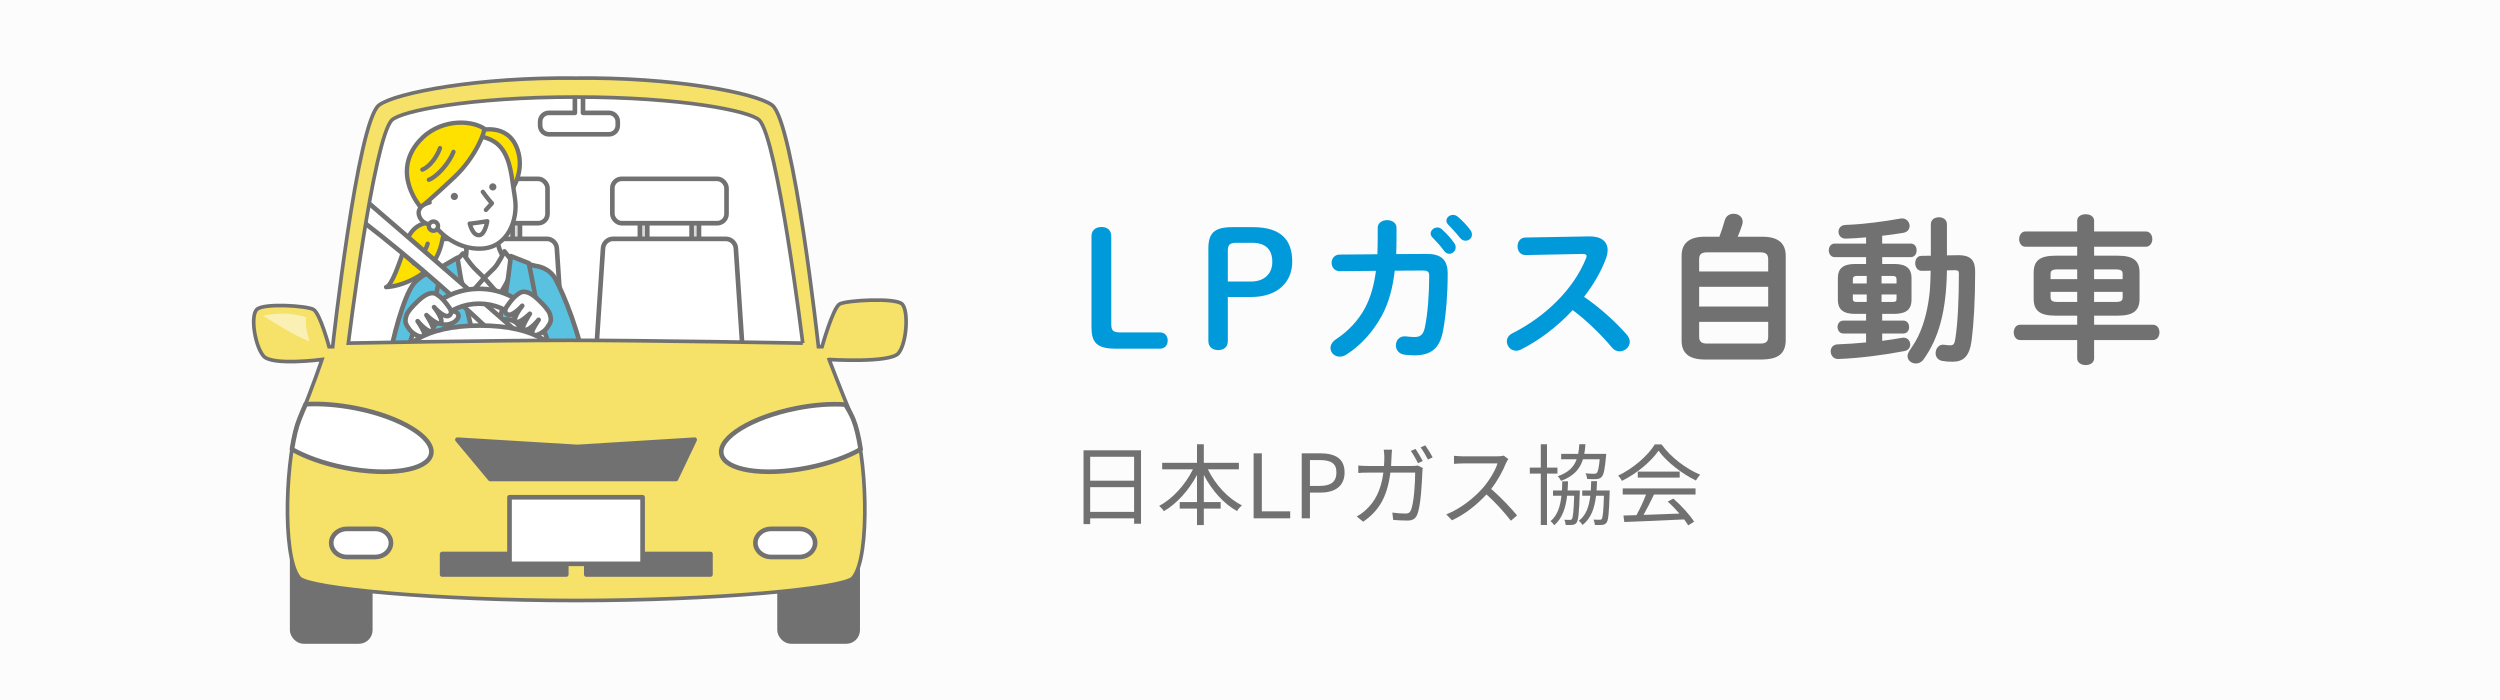
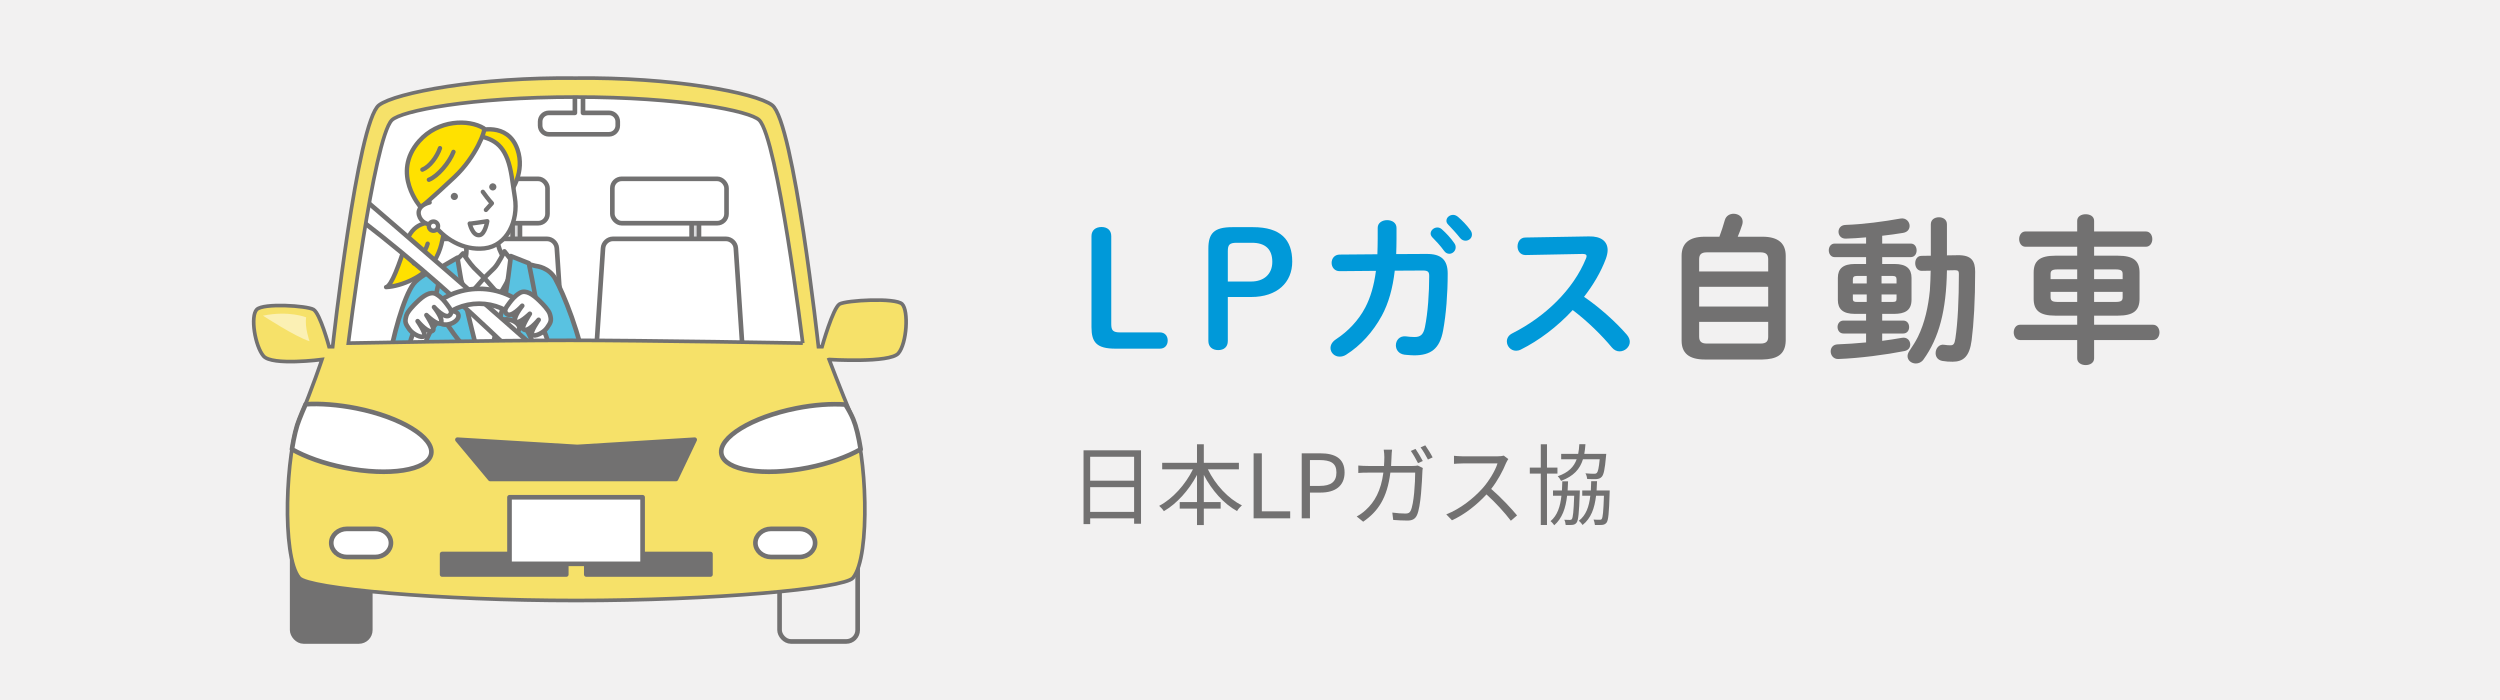
<svg xmlns="http://www.w3.org/2000/svg" width="400" height="112" version="1.1" viewBox="0 0 400 112">
  <defs>
    <style>
      .cls-1 {
        fill: #0099d9;
      }

      .cls-1, .cls-2, .cls-3, .cls-4, .cls-5, .cls-6 {
        stroke-width: 0px;
      }

      .cls-2 {
        opacity: .8;
      }

      .cls-2, .cls-4, .cls-7, .cls-8, .cls-6 {
        fill: #fff;
      }

      .cls-9, .cls-10, .cls-11, .cls-12, .cls-13, .cls-14, .cls-15, .cls-7, .cls-16, .cls-8 {
        stroke: #727171;
      }

      .cls-9, .cls-10, .cls-11, .cls-12, .cls-13, .cls-15, .cls-7, .cls-16, .cls-8 {
        stroke-linecap: round;
        stroke-linejoin: round;
      }

      .cls-9, .cls-10, .cls-15, .cls-7, .cls-16 {
        stroke-width: .743px;
      }

      .cls-9, .cls-11 {
        fill: none;
      }

      .cls-10, .cls-13 {
        fill: #59c2e1;
      }

      .cls-11, .cls-12, .cls-13, .cls-8 {
        stroke-width: .697px;
      }

      .cls-12 {
        fill: #ffe100;
      }

      .cls-14 {
        fill: #f6e169;
        stroke-miterlimit: 10;
        stroke-width: .586px;
      }

      .cls-3 {
        fill: #f2f1f1;
      }

      .cls-4 {
        opacity: .5;
      }

      .cls-15 {
        fill: #dadadb;
      }

      .cls-5, .cls-16 {
        fill: #727171;
      }
    </style>
  </defs>
  <g id="_レイヤー_2" data-name="レイヤー 2">
    <rect class="cls-3" x="-550" y="-330" width="1000" height="1052" />
  </g>
  <g id="_レイヤー_1" data-name="レイヤー 1">
-     <rect class="cls-2" width="400" height="112" />
    <g>
      <path class="cls-1" d="M185.583,53.183c.816,0,1.25.587,1.25,1.302s-.434,1.301-1.25,1.301h-7.093c-3.011,0-3.853-.995-3.853-3.444v-14.568c0-.944.688-1.454,1.607-1.454s1.557.51,1.557,1.454v14.058c0,1.021.255,1.352,1.429,1.352h6.353Z" />
      <path class="cls-1" d="M200.482,36.345c4.439,0,6.276,2.016,6.276,5.511,0,3.317-2.373,5.664-6.582,5.664h-3.726v7.042c0,.944-.612,1.454-1.53,1.454s-1.582-.51-1.582-1.454v-14.772c0-2.449.893-3.444,3.827-3.444h3.316ZM200.176,45.044c2.066,0,3.393-1.199,3.393-3.138,0-1.99-1.071-3.062-3.266-3.062h-2.424c-1.173,0-1.429.332-1.429,1.352v4.847h3.726Z" />
      <path class="cls-1" d="M228.238,40.631c2.321-.025,3.394.918,3.394,3.138,0,3.24-.256,6.557-.74,9.134-.536,2.908-1.965,3.954-4.644,3.954-.28,0-1.046-.051-1.505-.102-.97-.128-1.403-.816-1.403-1.506,0-.79.587-1.556,1.633-1.429.357.052.816.103,1.353.103.893,0,1.403-.332,1.658-1.557.484-2.347.688-5.536.688-8.215,0-.664-.204-.868-1.021-.868l-4.49.026c-.331,2.857-.995,5.204-2.066,7.194-1.403,2.577-3.368,4.771-5.715,6.251-.357.229-.714.306-1.046.306-.816,0-1.454-.638-1.454-1.377,0-.485.255-.995.918-1.429,1.862-1.225,3.547-2.96,4.644-5.052.842-1.607,1.403-3.521,1.709-5.868l-5.766.051c-.867.025-1.326-.663-1.326-1.327s.434-1.327,1.301-1.327l6.021-.051c.025-.791.051-1.633.051-2.5v-1.735c0-.816.766-1.225,1.505-1.225.766,0,1.505.408,1.505,1.25v1.709c0,.868-.025,1.684-.051,2.475l4.848-.026ZM228.902,37.365c0-.51.511-.969,1.071-.969.23,0,.485.076.715.28.688.612,1.454,1.429,1.99,2.22.179.229.229.459.229.689,0,.561-.485,1.021-1.021,1.021-.307,0-.612-.153-.842-.485-.612-.842-1.302-1.582-1.889-2.168-.178-.204-.255-.408-.255-.587ZM231.428,35.324c0-.51.484-.944,1.071-.944.255,0,.51.102.766.306.663.561,1.429,1.352,1.964,2.092.204.255.281.51.281.765,0,.561-.485.969-1.021.969-.307,0-.638-.127-.894-.459-.587-.74-1.301-1.505-1.888-2.118-.204-.204-.28-.408-.28-.612Z" />
      <path class="cls-1" d="M254.21,37.825c1.99-.051,3.011.816,3.011,2.194,0,.408-.103.868-.281,1.378-.79,2.118-2.015,4.184-3.495,6.097,2.373,1.607,5.026,3.955,6.838,6.047.331.383.484.791.484,1.148,0,.842-.791,1.53-1.633,1.53-.408,0-.867-.179-1.225-.612-1.581-1.913-3.929-4.235-6.276-5.996-2.475,2.679-5.434,4.899-8.316,6.328-.256.127-.511.179-.74.179-.867,0-1.479-.74-1.479-1.48,0-.51.255-.994.867-1.301,5.307-2.679,9.771-7.016,11.787-11.966.076-.153.102-.306.102-.408,0-.229-.204-.332-.638-.332l-9.133.179c-.843,0-1.276-.689-1.276-1.377,0-.715.434-1.429,1.25-1.429l10.154-.179Z" />
      <path class="cls-5" d="M272.782,57.521c-2.577,0-3.725-1.047-3.725-3.011v-13.573c0-1.964,1.147-3.062,3.725-3.062h2.321c.332-.867.612-1.76.868-2.653.204-.714.816-1.021,1.403-1.021.739,0,1.454.459,1.454,1.276,0,.153-.026.306-.077.485-.204.663-.459,1.301-.714,1.913h3.954c2.577,0,3.725,1.097,3.725,3.062v13.573c-.051,2.372-1.607,2.959-3.725,3.011h-9.21ZM282.911,41.498c0-.689-.256-1.123-1.225-1.123h-8.599c-.969,0-1.225.434-1.225,1.123v1.939h11.048v-1.939ZM271.863,49.05h11.048v-3.164h-11.048v3.164ZM281.687,54.969c.969,0,1.225-.408,1.225-1.097v-2.373h-11.048v2.373c0,.816.435,1.097,1.225,1.097h8.599Z" />
      <path class="cls-5" d="M298.574,41.141h-5.025c-.612,0-.944-.536-.944-1.097,0-.536.332-1.072.944-1.072h5.025v-.995c-1.122.102-2.219.179-3.24.204-.765.026-1.173-.536-1.173-1.097,0-.536.356-1.071,1.122-1.097,2.908-.102,6.098-.536,8.802-1.021.894-.153,1.454.536,1.454,1.173,0,.51-.306.995-1.046,1.123-1.071.179-2.193.332-3.342.459v1.25h4.566c.638,0,.944.536.944,1.097,0,.536-.307,1.071-.944,1.071h-4.566v1.097h1.965c1.913,0,2.729.765,2.729,2.22v3.546c-.025,1.76-1.174,2.194-2.729,2.219h-1.965v1.072h3.368c.638,0,.943.51.943,1.046,0,.51-.306,1.021-.943,1.021h-3.368v1.174c1.071-.128,2.117-.307,3.163-.484.843-.153,1.327.459,1.327,1.071,0,.459-.28.918-.919,1.046-2.959.587-7.194,1.148-10.587,1.275-.791.025-1.225-.612-1.225-1.225,0-.562.356-1.097,1.122-1.122,1.378-.052,2.96-.153,4.541-.307v-1.429h-3.622c-.612,0-.944-.51-.944-1.046,0-.51.332-1.021.944-1.021h3.622v-1.072h-1.785c-1.914,0-2.73-.765-2.73-2.219v-3.546c0-1.455.816-2.22,2.73-2.22h1.785v-1.097ZM298.677,45.351v-1.199h-1.582c-.484,0-.638.179-.638.561v.638h2.22ZM298.677,48.31v-1.199h-2.22v.714c0,.434.255.484.638.484h1.582ZM301.049,45.351h2.398v-.638c0-.382-.152-.561-.638-.561h-1.761v1.199ZM302.81,48.31c.485,0,.638-.102.638-.484v-.714h-2.398v1.199h1.761ZM311.51,43.259c-.103,6.404-1.25,10.792-3.751,14.262-.331.459-.79.638-1.225.638-.688,0-1.326-.485-1.326-1.174,0-.255.102-.562.331-.893.485-.715.944-1.429,1.327-2.194,1.122-2.296,1.658-4.873,1.913-7.425.077-1.046.103-2.092.128-3.163l-1.403.025c-.714.025-1.071-.612-1.071-1.225,0-.587.331-1.174.995-1.174l1.505-.025v-5.026c0-.766.638-1.123,1.302-1.123.638,0,1.275.357,1.275,1.123v4.975l1.684-.026c2.271-.051,2.832.944,2.832,2.653,0,4.592-.229,8.343-.562,10.945-.331,2.603-1.326,3.444-3.036,3.444-.587,0-1.071-.025-1.658-.127-.766-.153-1.071-.689-1.071-1.25,0-.74.562-1.506,1.429-1.327.332.051.638.076.918.076.485,0,.689-.178.816-1.097.383-2.526.562-6.251.562-10.333,0-.434-.128-.586-.612-.586l-1.301.025Z" />
      <path class="cls-5" d="M338.858,40.911c2.526,0,3.47.842,3.47,2.704v4.185c0,1.862-.943,2.704-3.47,2.704h-3.801v1.454h9.414c.688,0,1.046.612,1.046,1.225s-.357,1.225-1.046,1.225h-9.414v2.935c0,.714-.664,1.071-1.353,1.071-.663,0-1.353-.357-1.353-1.071v-2.935h-9.133c-.664,0-1.021-.612-1.021-1.225s.356-1.225,1.021-1.225h9.133v-1.454h-3.495c-2.525,0-3.47-.842-3.47-2.704v-4.185c0-1.862.944-2.704,3.47-2.704h3.495v-1.429h-8.266c-.663,0-1.021-.612-1.021-1.225s.357-1.225,1.021-1.225h8.266v-1.709c0-.714.689-1.046,1.353-1.046.688,0,1.353.332,1.353,1.046v1.709h8.266c.689,0,1.046.612,1.046,1.225s-.356,1.225-1.046,1.225h-8.266v1.429h3.801ZM332.352,44.662v-1.556h-3.138c-.919,0-1.122.229-1.122.74v.816h4.26ZM332.352,48.31v-1.607h-4.26v.867c0,.714.561.714,1.122.74h3.138ZM335.057,44.662h4.566v-.816c0-.51-.204-.74-1.123-.74h-3.443v1.556ZM335.057,46.703v1.607h3.443c.919,0,1.123-.229,1.123-.74v-.867h-4.566Z" />
    </g>
    <g>
      <path class="cls-5" d="M182.563,72.049v11.75h-1.105v-.863h-7.031v.922h-1.062v-11.809h9.199ZM174.426,73.084v3.826h7.031v-3.826h-7.031ZM181.457,81.901v-3.955h-7.031v3.955h7.031Z" />
      <path class="cls-5" d="M193.263,75.096c1.177,2.424,3.218,4.678,5.443,5.756-.255.213-.624.623-.779.922-2.141-1.178-4.04-3.332-5.316-5.785v4.338h2.693v1.049h-2.693v2.637h-1.091v-2.637h-2.765v-1.049h2.765v-4.338c-1.305,2.453-3.218,4.594-5.302,5.799-.156-.256-.511-.652-.751-.852,2.154-1.119,4.21-3.416,5.4-5.84h-4.919v-1.049h5.571v-2.963h1.091v2.963h5.614v1.049h-4.962Z" />
      <path class="cls-5" d="M200.576,72.532h1.318v9.283h4.536v1.121h-5.854v-10.404Z" />
      <path class="cls-5" d="M208.273,72.532h2.977c2.324,0,3.884.793,3.884,3.061,0,2.197-1.545,3.219-3.827,3.219h-1.715v4.125h-1.318v-10.404ZM211.136,77.746c1.828,0,2.693-.666,2.693-2.154,0-1.502-.922-1.984-2.75-1.984h-1.488v4.139h1.545Z" />
      <path class="cls-5" d="M222.645,73.098c-.015.51-.043.992-.071,1.459h3.374c.383,0,.666-.027.907-.07l.794.396c-.043.242-.071.512-.071.695-.057,1.361-.227,5.486-.864,6.846-.284.611-.737.865-1.518.865-.723,0-1.545-.043-2.282-.1l-.142-1.176c.766.1,1.517.156,2.112.156.411,0,.666-.113.822-.453.538-1.092.723-4.58.723-6.096h-3.969c-.511,4.082-1.984,6.223-4.352,7.854l-1.035-.838c.453-.24,1.035-.637,1.46-1.049,1.403-1.275,2.424-3.047,2.807-5.967h-2.382c-.553,0-1.134,0-1.63.057v-1.191c.496.043,1.077.07,1.616.07h2.495c.028-.453.057-.936.057-1.432,0-.326-.043-.85-.1-1.176h1.333c-.043.312-.071.809-.085,1.148ZM227.649,73.764l-.766.34c-.284-.566-.766-1.418-1.148-1.955l.751-.326c.354.51.865,1.375,1.163,1.941ZM229.222,73.182l-.752.342c-.312-.611-.779-1.418-1.176-1.943l.751-.326c.368.525.922,1.404,1.177,1.928Z" />
      <path class="cls-5" d="M240.971,74.077c-.482,1.219-1.375,2.877-2.382,4.152,1.488,1.275,3.218,3.119,4.14,4.238l-.993.852c-.949-1.248-2.452-2.92-3.897-4.211-1.518,1.631-3.431,3.189-5.528,4.139l-.907-.949c2.282-.893,4.38-2.58,5.84-4.209.964-1.092,1.999-2.766,2.354-3.941h-5.529c-.496,0-1.275.057-1.432.07v-1.289c.199.027,1.007.084,1.432.084h5.473c.468,0,.836-.041,1.062-.113l.723.553c-.085.113-.269.426-.354.625Z" />
      <path class="cls-5" d="M247.518,75.778v8.221h-.992v-8.221h-1.758v-.965h1.758v-3.729h.992v3.729h1.673v.965h-1.673ZM252.778,78.471s0,.283-.015.424c-.113,3.219-.227,4.352-.511,4.734-.184.242-.396.326-.694.355-.241.027-.652.027-1.049.014-.015-.256-.1-.623-.227-.836.396.027.709.027.879.027.155,0,.255-.027.34-.141.17-.242.283-1.178.368-3.729h-1.134c-.227,1.984-.779,3.615-2.056,4.721-.127-.199-.396-.51-.595-.652,1.105-.922,1.56-2.354,1.743-4.068h-1.347v-.85h1.432c.028-.469.043-.965.057-1.461h.922c-.015.496-.043.992-.071,1.461h1.957ZM253.274,73.481c-.482,1.572-1.489,2.707-3.502,3.459-.099-.213-.34-.568-.538-.738,1.729-.596,2.594-1.502,3.033-2.721h-2.48v-.865h2.722c.099-.482.155-.992.184-1.545h.979c-.028.553-.1,1.062-.185,1.545h3.516s-.014.27-.042.412c-.185,2.082-.369,2.947-.695,3.273-.227.24-.468.326-.836.355-.312.014-.879.014-1.475-.016-.028-.283-.127-.652-.283-.906.596.057,1.148.07,1.375.07.198,0,.312-.014.425-.127.213-.186.341-.779.482-2.197h-2.679ZM257.554,78.471s0,.297-.014.424c-.1,3.219-.198,4.352-.496,4.734-.185.229-.397.326-.695.355-.269.027-.708.027-1.162.014-.028-.27-.113-.639-.227-.865.425.029.794.029.964.029s.27,0,.354-.127c.17-.242.27-1.164.354-3.715h-1.262c-.241,1.998-.794,3.6-2.155,4.678-.127-.199-.382-.51-.609-.666,1.177-.893,1.645-2.283,1.843-4.012h-1.29v-.85h1.375c.028-.469.043-.965.058-1.475h.936c-.015.51-.043,1.006-.071,1.475h2.098Z" />
-       <path class="cls-5" d="M265.844,71.098c1.488,2.084,3.955,3.928,6.181,4.85-.241.254-.496.623-.681.936-2.183-1.064-4.663-2.949-5.981-4.777-1.148,1.701-3.445,3.643-5.854,4.834-.113-.242-.383-.625-.609-.838,2.424-1.162,4.776-3.203,5.868-5.004h1.077ZM259.635,78.145h11.652v.977h-6.648c-.496,1.049-1.105,2.27-1.672,3.262,1.758-.057,3.756-.129,5.74-.213-.581-.666-1.247-1.361-1.871-1.914l.894-.482c1.304,1.121,2.679,2.65,3.331,3.701l-.95.58c-.17-.283-.382-.609-.651-.949-3.474.17-7.145.326-9.568.41l-.142-1.035c.609-.014,1.318-.027,2.083-.057.539-.977,1.148-2.268,1.531-3.303h-3.729v-.977ZM268.75,75.452v.963h-6.705v-.963h6.705Z" />
    </g>
    <g>
      <path class="cls-6" d="M128.444,54.9s-25.093-.449-37.304-.449-35.407.449-35.407.449c0,0,4.041-32.756,6.964-35.681,1.452-1.453,12.479-3.692,29.391-3.692s27.939,2.239,29.391,3.692c2.923,2.925,6.964,35.681,6.964,35.681Z" />
      <g>
        <g>
          <rect class="cls-15" x="82.015" y="35.363" width="1.179" height="4.315" />
          <rect class="cls-15" x="73.742" y="35.363" width="1.179" height="4.315" />
        </g>
        <g>
          <rect class="cls-6" x="69.333" y="28.613" width="18.269" height="7.098" rx="1.491" ry="1.491" />
          <rect class="cls-9" x="69.333" y="28.613" width="18.269" height="7.098" rx="1.491" ry="1.491" />
        </g>
        <g>
          <path class="cls-6" d="M90.298,57.885c.054.818-.572,1.487-1.392,1.487h-20.876c-.82,0-1.446-.669-1.392-1.487l1.207-18.181c.054-.818.769-1.487,1.589-1.487h18.068c.82,0,1.535.669,1.589,1.487l1.207,18.181Z" />
          <path class="cls-9" d="M90.298,57.885c.054.818-.572,1.487-1.392,1.487h-20.876c-.82,0-1.446-.669-1.392-1.487l1.207-18.181c.054-.818.769-1.487,1.589-1.487h18.068c.82,0,1.535.669,1.589,1.487l1.207,18.181Z" />
        </g>
      </g>
      <g>
        <path class="cls-12" d="M69.919,35.464c-1.569.14-3.881.086-4.944,3.4-1.063,3.314-2.323,6.906-3.201,7.077,2.548-.131,6.144-1.767,7.569-3.941,1.425-2.174,1.428-4.082,1.615-4.284" />
        <path class="cls-13" d="M68.425,38.992c-.38,1.357-1.473,2.674-2.213,3.144" />
      </g>
      <g>
        <g>
          <rect class="cls-15" x="110.657" y="35.363" width="1.179" height="4.315" />
-           <rect class="cls-15" x="102.383" y="35.363" width="1.179" height="4.315" />
        </g>
        <g>
          <rect class="cls-6" x="97.975" y="28.613" width="18.269" height="7.098" rx="1.491" ry="1.491" />
          <rect class="cls-9" x="97.975" y="28.613" width="18.269" height="7.098" rx="1.491" ry="1.491" />
        </g>
        <g>
          <path class="cls-6" d="M118.939,57.885c.054.818-.572,1.487-1.392,1.487h-20.876c-.82,0-1.446-.669-1.392-1.487l1.207-18.181c.054-.818.769-1.487,1.589-1.487h18.068c.82,0,1.535.669,1.589,1.487l1.207,18.181Z" />
          <path class="cls-9" d="M118.939,57.885c.054.818-.572,1.487-1.392,1.487h-20.876c-.82,0-1.446-.669-1.392-1.487l1.207-18.181c.054-.818.769-1.487,1.589-1.487h18.068c.82,0,1.535.669,1.589,1.487l1.207,18.181Z" />
        </g>
      </g>
      <path class="cls-10" d="M88.842,44.598c-1.009-1.797-2.886-2.011-3.177-2.053-2.136-.574-3.811-.854-3.829-.855-3.295-.329-5.949-.622-7.121-.293-1.224.344-3.201,1.198-4.896,1.768-.942.075-2.944,1.311-3.661,2.266-1.552,2.067-3.354,8.5-4.096,13.32-.493,3.205,31.859,3.796,31.515.371-.515-5.131-3.496-12.315-4.735-14.524Z" />
      <polygon class="cls-6" points="71.402 42.458 77.278 59.849 83.374 41.854 71.402 42.458" />
      <path class="cls-7" d="M79.728,36.568c-.339,1.056-.262,2.976.862,4.581,1.066,1.523,1.356,2.208,1.356,2.208,0,0-1.891,1.088-4.252,1.143-2.726.063-4.853-.329-4.853-.329,0,0,.526-.241,1.471-2.415.853-1.963-.309-4.898-.309-4.898" />
      <path class="cls-7" d="M77.476,44.463l2.386,2.722c.046.022,1.02-1.506,1.531-2.616.531-1.153.785-2.51.757-2.515l-1.444-1.833s-.979,2.016-1.61,2.652c-.63.636-1.621,1.591-1.621,1.591Z" />
      <path class="cls-7" d="M77.476,44.463l-2.386,2.722c-.046.022-1.02-1.506-1.531-2.616-.531-1.153-.783-2.694-.755-2.699l1.287-1.32s1.134,1.686,1.764,2.323c.63.636,1.621,1.591,1.621,1.591Z" />
      <line class="cls-10" x1="87.72" y1="64.154" x2="89.062" y2="64.214" />
      <line class="cls-10" x1="68.364" y1="61.915" x2="67.441" y2="52.84" />
      <path class="cls-10" d="M85.633,47.316c.011-.11-1.017-5.198-1.017-5.198l-2.884-1.142s-.655,5.888-1.206,7.941c-.6,2.234-2.988,10.932-2.988,10.932,0,0,2.031-3.183,3.5-4.927,1.469-1.743,3.677-5.196,3.677-5.196l-1.623-1.28c1.571-.727,2.542-1.131,2.542-1.131Z" />
      <path class="cls-10" d="M69.739,47.316c-.011-.11,1.059-4.693,1.059-4.693l2.387-1.391s.784,4.951,1.303,7.287c.613,2.758,2.789,11.33,2.789,11.33,0,0-2.031-3.183-3.5-4.927-1.469-1.743-3.677-5.196-3.677-5.196l2.179-1.28c-1.571-.727-2.542-1.131-2.542-1.131Z" />
      <path class="cls-7" d="M83.068,52.696c-.172.528-1.016.726-1.885.443-.869-.283-1.434-.941-1.262-1.469.172-.528,1.016-.726,1.885-.443.869.283,1.434.941,1.262,1.469Z" />
      <path class="cls-7" d="M58.695,32.241s30.866,26.51,35.871,31.608l-3.986,1.112s-15.665-16.592-32.72-29.661l.834-3.059Z" />
      <path class="cls-7" d="M88.036,57.591c0,6.286-5.096,11.382-11.383,11.382s-11.383-5.096-11.383-11.382,5.096-11.383,11.383-11.383,11.383,5.096,11.383,11.383ZM76.654,48.588c-4.972,0-9.003,4.031-9.003,9.003s4.031,9.003,9.003,9.003,9.003-4.031,9.003-9.003-4.031-9.003-9.003-9.003Z" />
      <path class="cls-7" d="M86.334,48.148c-1.016-.997-2.189-1.85-3.143-1.291-.868.509-1.331,1.159-1.685,1.615-.688.885-.876,1.299-.469,1.724.73.764,2.52-1.271,2.52-1.271,0,0-1.559,1.945-1.082,2.511.468.557,2.299-1.231,2.299-1.231,0,0-1.355,2.105-1.074,2.424.673.764,2.484-1.457,2.484-1.457,0,0-1.386,1.984-1.062,2.371.359.429,1.836-.259,2.415-1.104.564-.824.77-1.099.44-2.188-.203-.671-1.158-1.625-1.644-2.103Z" />
      <path class="cls-7" d="M70.186,51.372c.172.528,1.016.726,1.885.443.869-.283,1.434-.941,1.262-1.469-.172-.528-1.016-.726-1.885-.443-.869.283-1.434.941-1.262,1.469Z" />
      <path class="cls-7" d="M66.671,48.364c1.016-.997,2.189-1.85,3.143-1.291.868.509,1.331,1.159,1.685,1.615.688.885.876,1.299.469,1.724-.73.764-2.52-1.271-2.52-1.271,0,0,1.559,1.945,1.082,2.511-.468.557-2.299-1.231-2.299-1.231,0,0,1.355,2.105,1.074,2.424-.673.764-2.484-1.457-2.484-1.457,0,0,1.386,1.984,1.062,2.371-.359.429-1.836-.259-2.415-1.104-.564-.824-.77-1.099-.44-2.188.203-.671,1.158-1.625,1.644-2.103Z" />
-       <path class="cls-7" d="M90.276,59.655c0,4.179-4.458,7.566-13.477,7.566s-13.43-3.388-13.43-7.566,4.411-7.566,13.43-7.566,13.477,3.388,13.477,7.566Z" />
+       <path class="cls-7" d="M90.276,59.655c0,4.179-4.458,7.566-13.477,7.566Z" />
      <path class="cls-7" d="M97.449,18.057h-4.168v-4.913h-1.298v4.913h-4.168c-.767,0-1.394.627-1.394,1.394v.642c0,.767.627,1.394,1.394,1.394h9.633c.767,0,1.394-.627,1.394-1.394v-.642c0-.767-.627-1.394-1.394-1.394Z" />
      <g>
        <path class="cls-12" d="M76.411,20.936s4.806-1.524,6.376,2.944c1.278,3.637-1.045,6.754-1.045,6.754l-5.331-9.699Z" />
        <path class="cls-8" d="M81.185,25.451c.636,1.654.804,3.742,1.194,6.16.594,3.679-1.224,7.727-4.882,8.13-3.406.374-6.603-1.597-8.353-4.188-1.168-1.73-2.318-5.29-2.075-7.666.243-2.376,3.796-6.789,7.399-6.425,3.602.364,5.568,1,6.717,3.989Z" />
        <path class="cls-12" d="M77.423,20.537c.332.204-1.194,4.478-4.7,7.781-3.506,3.303-5.388,4.862-5.388,4.862,0,0-4.831-5.428-.279-10.593,3.027-3.435,7.919-3.553,10.367-2.05Z" />
        <path class="cls-5" d="M72.121,31.354c-.043.317.18.609.498.652.317.043.609-.18.652-.497.043-.317-.18-.609-.497-.652s-.609.18-.652.497Z" />
        <path class="cls-5" d="M78.277,29.827c-.043.317.18.609.497.652.317.043.609-.18.652-.497s-.18-.609-.498-.652c-.317-.043-.609.18-.652.497Z" />
        <path class="cls-11" d="M72.555,24.302c-.668,1.725-2.497,3.888-3.934,4.461" />
        <path class="cls-11" d="M70.398,23.703c-.461,1.35-1.641,2.986-2.814,3.438" />
        <path class="cls-8" d="M77.256,30.695c.954,1.336,1.445,1.826,1.445,1.826l-.954,1.063" />
        <path class="cls-8" d="M75.157,35.765s.448,2.042,1.581,1.854c.886-.148,1.226-2.223,1.226-2.223,0,0-3.008.474-2.807.369Z" />
        <path class="cls-8" d="M68.742,32.395c-1.134.292-1.983.968-1.706,2.041.276,1.073,1.42,1.706,2.554,1.413" />
        <path class="cls-8" d="M68.613,36.204c.011.408.35.73.758.719.408-.011.73-.35.719-.758-.011-.408-.35-.73-.758-.719-.408.011-.73.35-.719.758Z" />
      </g>
      <g>
        <g>
          <rect class="cls-5" x="46.75" y="79.088" width="12.493" height="23.546" rx="1.823" ry="1.823" />
          <rect class="cls-9" x="46.75" y="79.088" width="12.493" height="23.546" rx="1.823" ry="1.823" />
        </g>
        <g>
-           <rect class="cls-5" x="124.732" y="79.088" width="12.493" height="23.546" rx="1.823" ry="1.823" />
          <rect class="cls-9" x="124.732" y="79.088" width="12.493" height="23.546" rx="1.823" ry="1.823" />
        </g>
        <path class="cls-14" d="M132.663,57.522s9.707.607,11.073-.986c1.365-1.593,1.668-6.826.607-7.887-1.062-1.062-8.949-.607-10.011,0-1.062.607-2.806,6.826-2.806,6.826h-.574s-3.954-36.045-7.406-38.65c-2.665-2.011-16.06-4.51-31.456-4.323-15.396-.187-28.791,2.312-31.456,4.323-3.452,2.606-7.406,38.65-7.406,38.65h-.574s-1.436-5.35-2.498-5.957c-1.062-.607-8.008-1.062-9.07,0-1.062,1.062-.287,5.861,1.078,7.453,1.365,1.593,9.352.551,9.352.551,0,0-1.477,4.435-3.615,9.554-2.138,5.119-2.913,21.908,0,25.389,1.43,1.709,22.378,3.617,44.286,3.617s42.856-1.908,44.286-3.617c2.913-3.481,2.138-20.27,0-25.389-2.138-5.119-3.811-9.554-3.811-9.554ZM128.444,54.9s-25.093-.449-37.304-.449-35.407.449-35.407.449c0,0,4.041-32.756,6.964-35.681,1.452-1.453,12.479-3.692,29.391-3.692s27.939,2.239,29.391,3.692c2.923,2.925,6.964,35.681,6.964,35.681Z" />
        <polygon class="cls-16" points="108.157 76.631 78.43 76.631 73.188 70.352 92.37 71.512 111.149 70.352 108.157 76.631" />
        <rect class="cls-16" x="70.74" y="88.643" width="19.861" height="3.276" />
        <rect class="cls-16" x="93.808" y="88.643" width="19.861" height="3.276" />
        <rect class="cls-7" x="81.521" y="79.565" width="21.294" height="10.647" />
        <g>
          <path class="cls-6" d="M62.552,86.868c0,1.239-1.129,2.252-2.508,2.252h-4.538c-1.38,0-2.508-1.014-2.508-2.252s1.129-2.252,2.508-2.252h4.538c1.38,0,2.508,1.014,2.508,2.252Z" />
          <path class="cls-9" d="M62.552,86.868c0,1.239-1.129,2.252-2.508,2.252h-4.538c-1.38,0-2.508-1.014-2.508-2.252s1.129-2.252,2.508-2.252h4.538c1.38,0,2.508,1.014,2.508,2.252Z" />
        </g>
        <path class="cls-7" d="M68.987,72.647c.522-2.625-4.839-5.903-11.974-7.321-2.876-.572-5.849-.8-8.112-.643-.433.927-.688,1.645-1.001,2.392-.471,1.127-.875,2.819-1.189,4.81,2.139,1.216,5.082,2.283,8.412,2.945,7.135,1.418,13.342.44,13.864-2.184Z" />
        <g>
          <path class="cls-6" d="M120.864,86.868c0,1.239,1.129,2.252,2.508,2.252h4.538c1.38,0,2.508-1.014,2.508-2.252s-1.129-2.252-2.508-2.252h-4.538c-1.38,0-2.508,1.014-2.508,2.252Z" />
          <path class="cls-9" d="M120.864,86.868c0,1.239,1.129,2.252,2.508,2.252h4.538c1.38,0,2.508-1.014,2.508-2.252s-1.129-2.252-2.508-2.252h-4.538c-1.38,0-2.508,1.014-2.508,2.252Z" />
        </g>
        <path class="cls-7" d="M115.429,72.647c-.522-2.625,4.839-5.903,11.974-7.321,2.876-.572,5.6-.754,7.863-.596.506.806.938,1.598,1.25,2.345.471,1.127.875,2.819,1.189,4.81-2.139,1.216-5.082,2.283-8.412,2.945-7.135,1.418-13.342.44-13.864-2.184Z" />
        <path class="cls-4" d="M42.073,50.505s5.298,3.457,7.453,4.086c0,0-.808-2.245-.539-3.816,0,0-2.739-1.122-6.915-.269Z" />
      </g>
    </g>
  </g>
</svg>